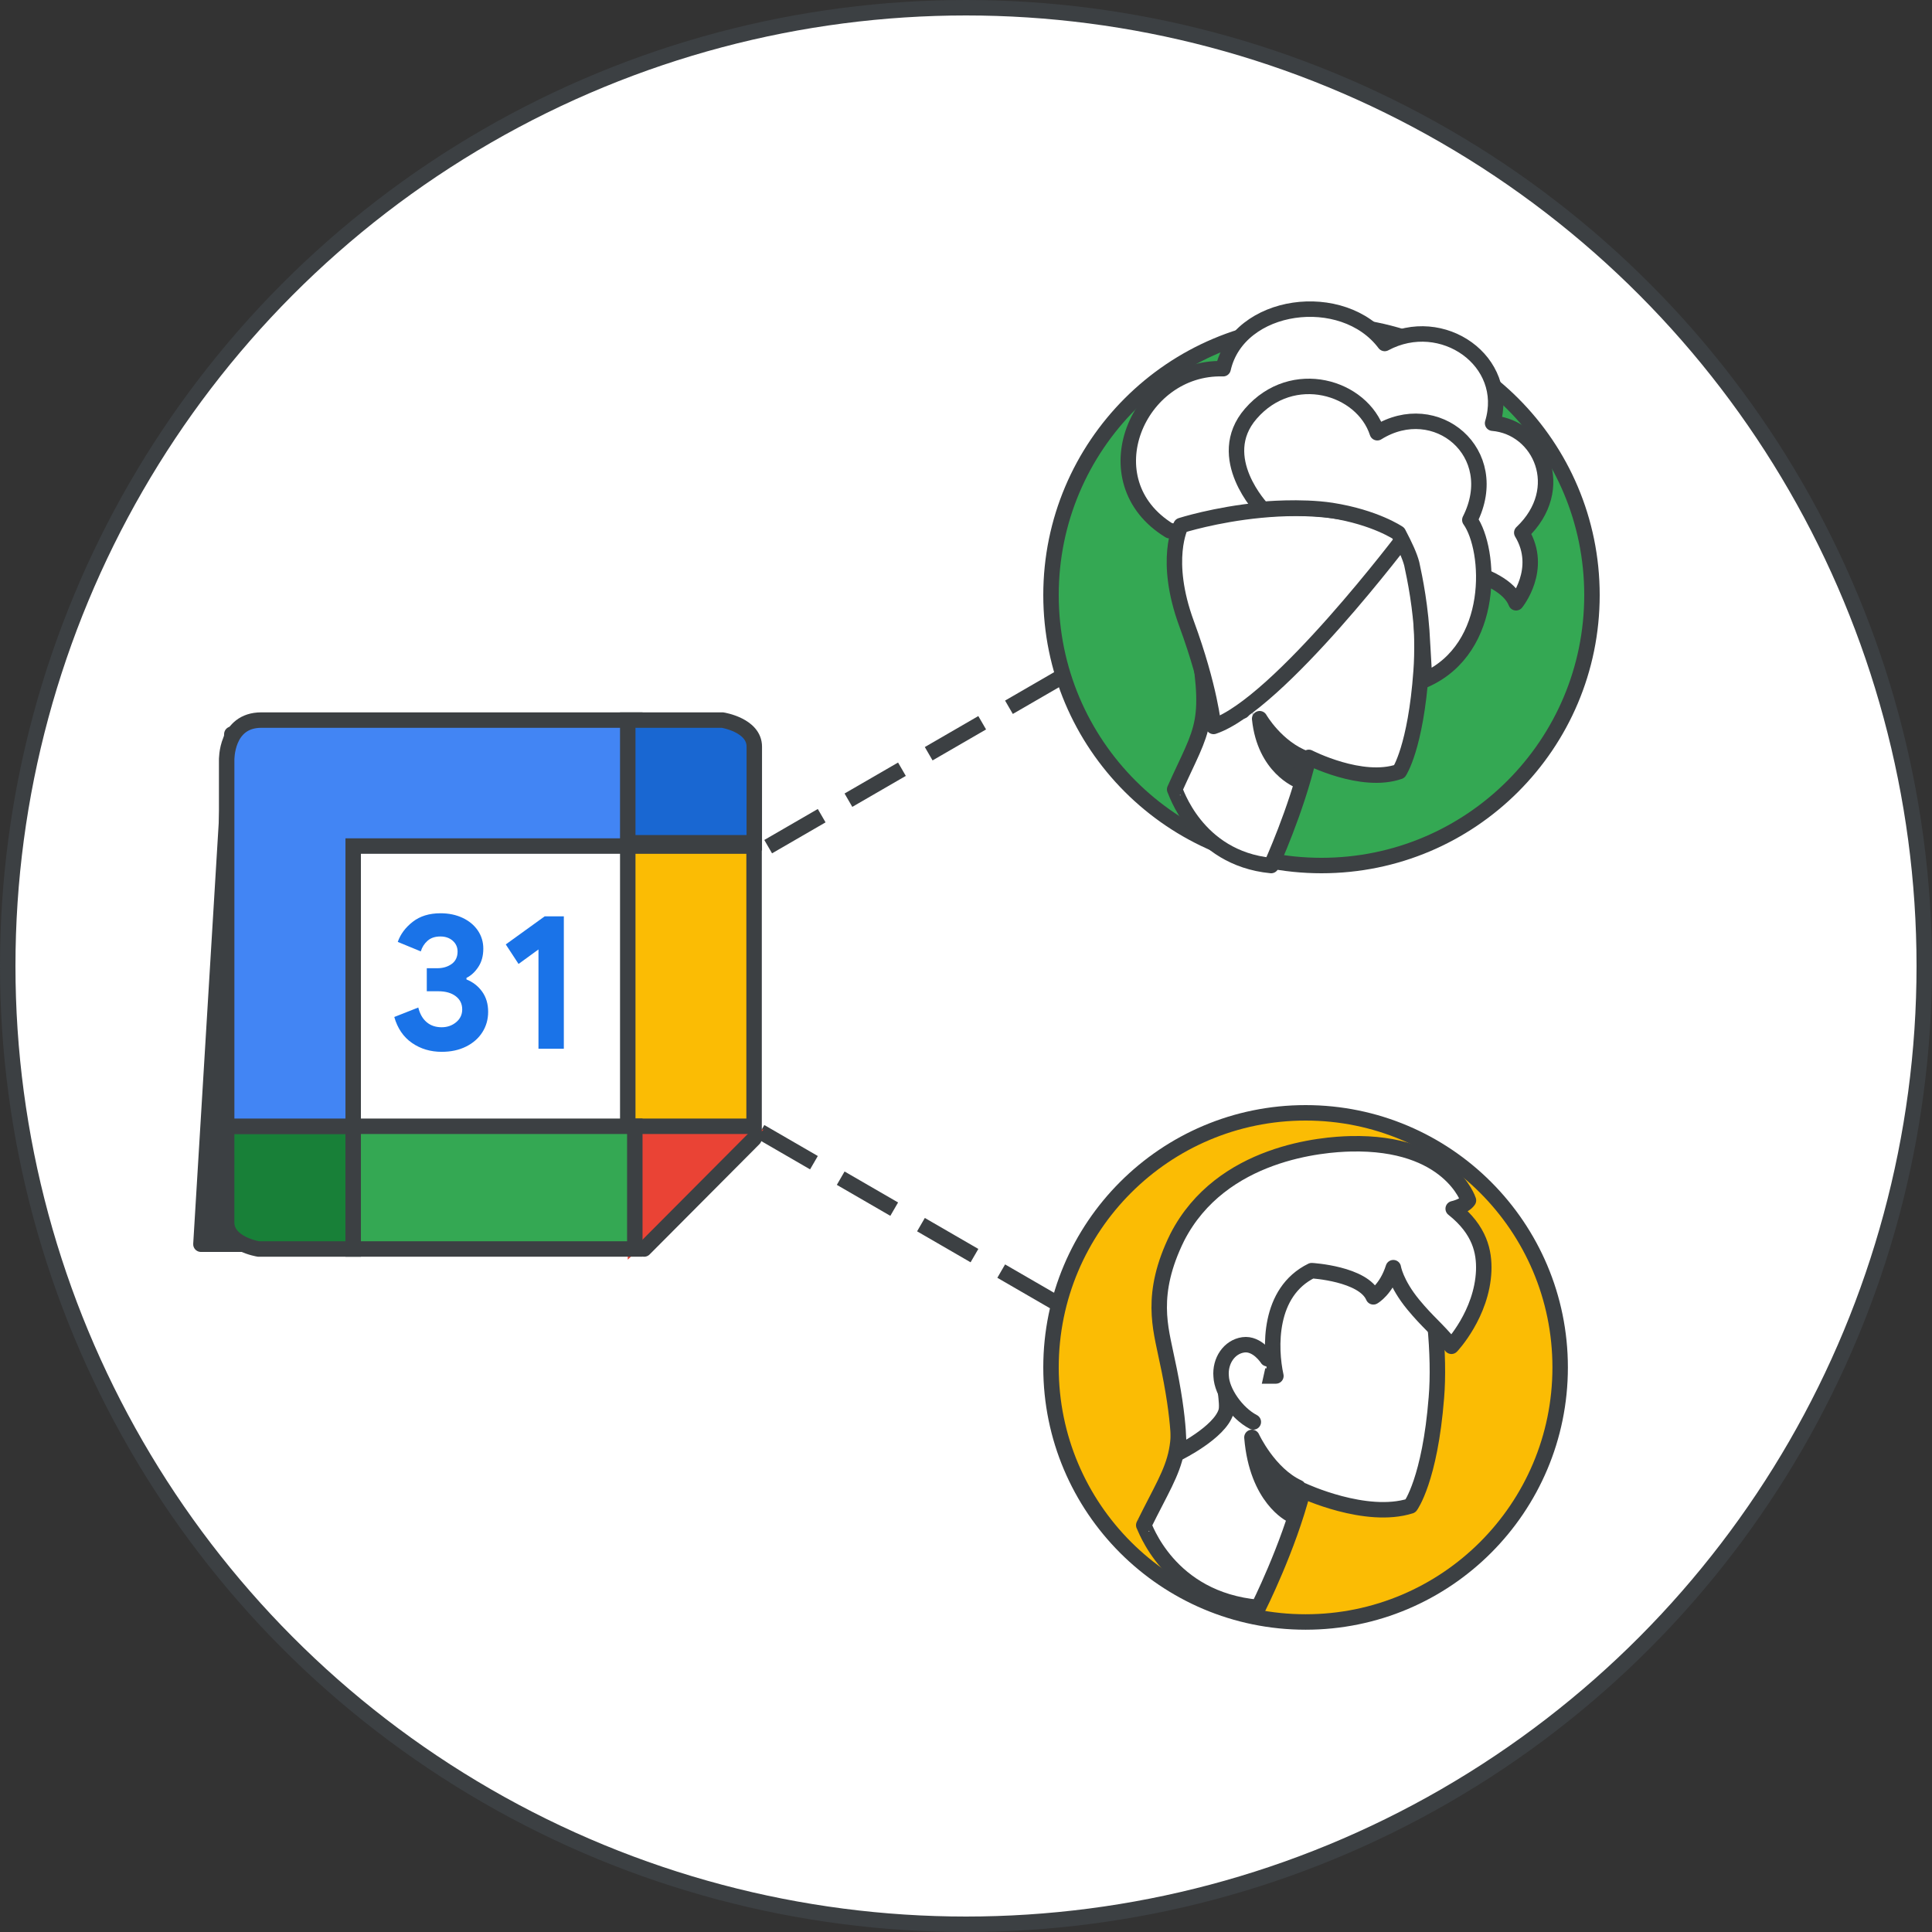
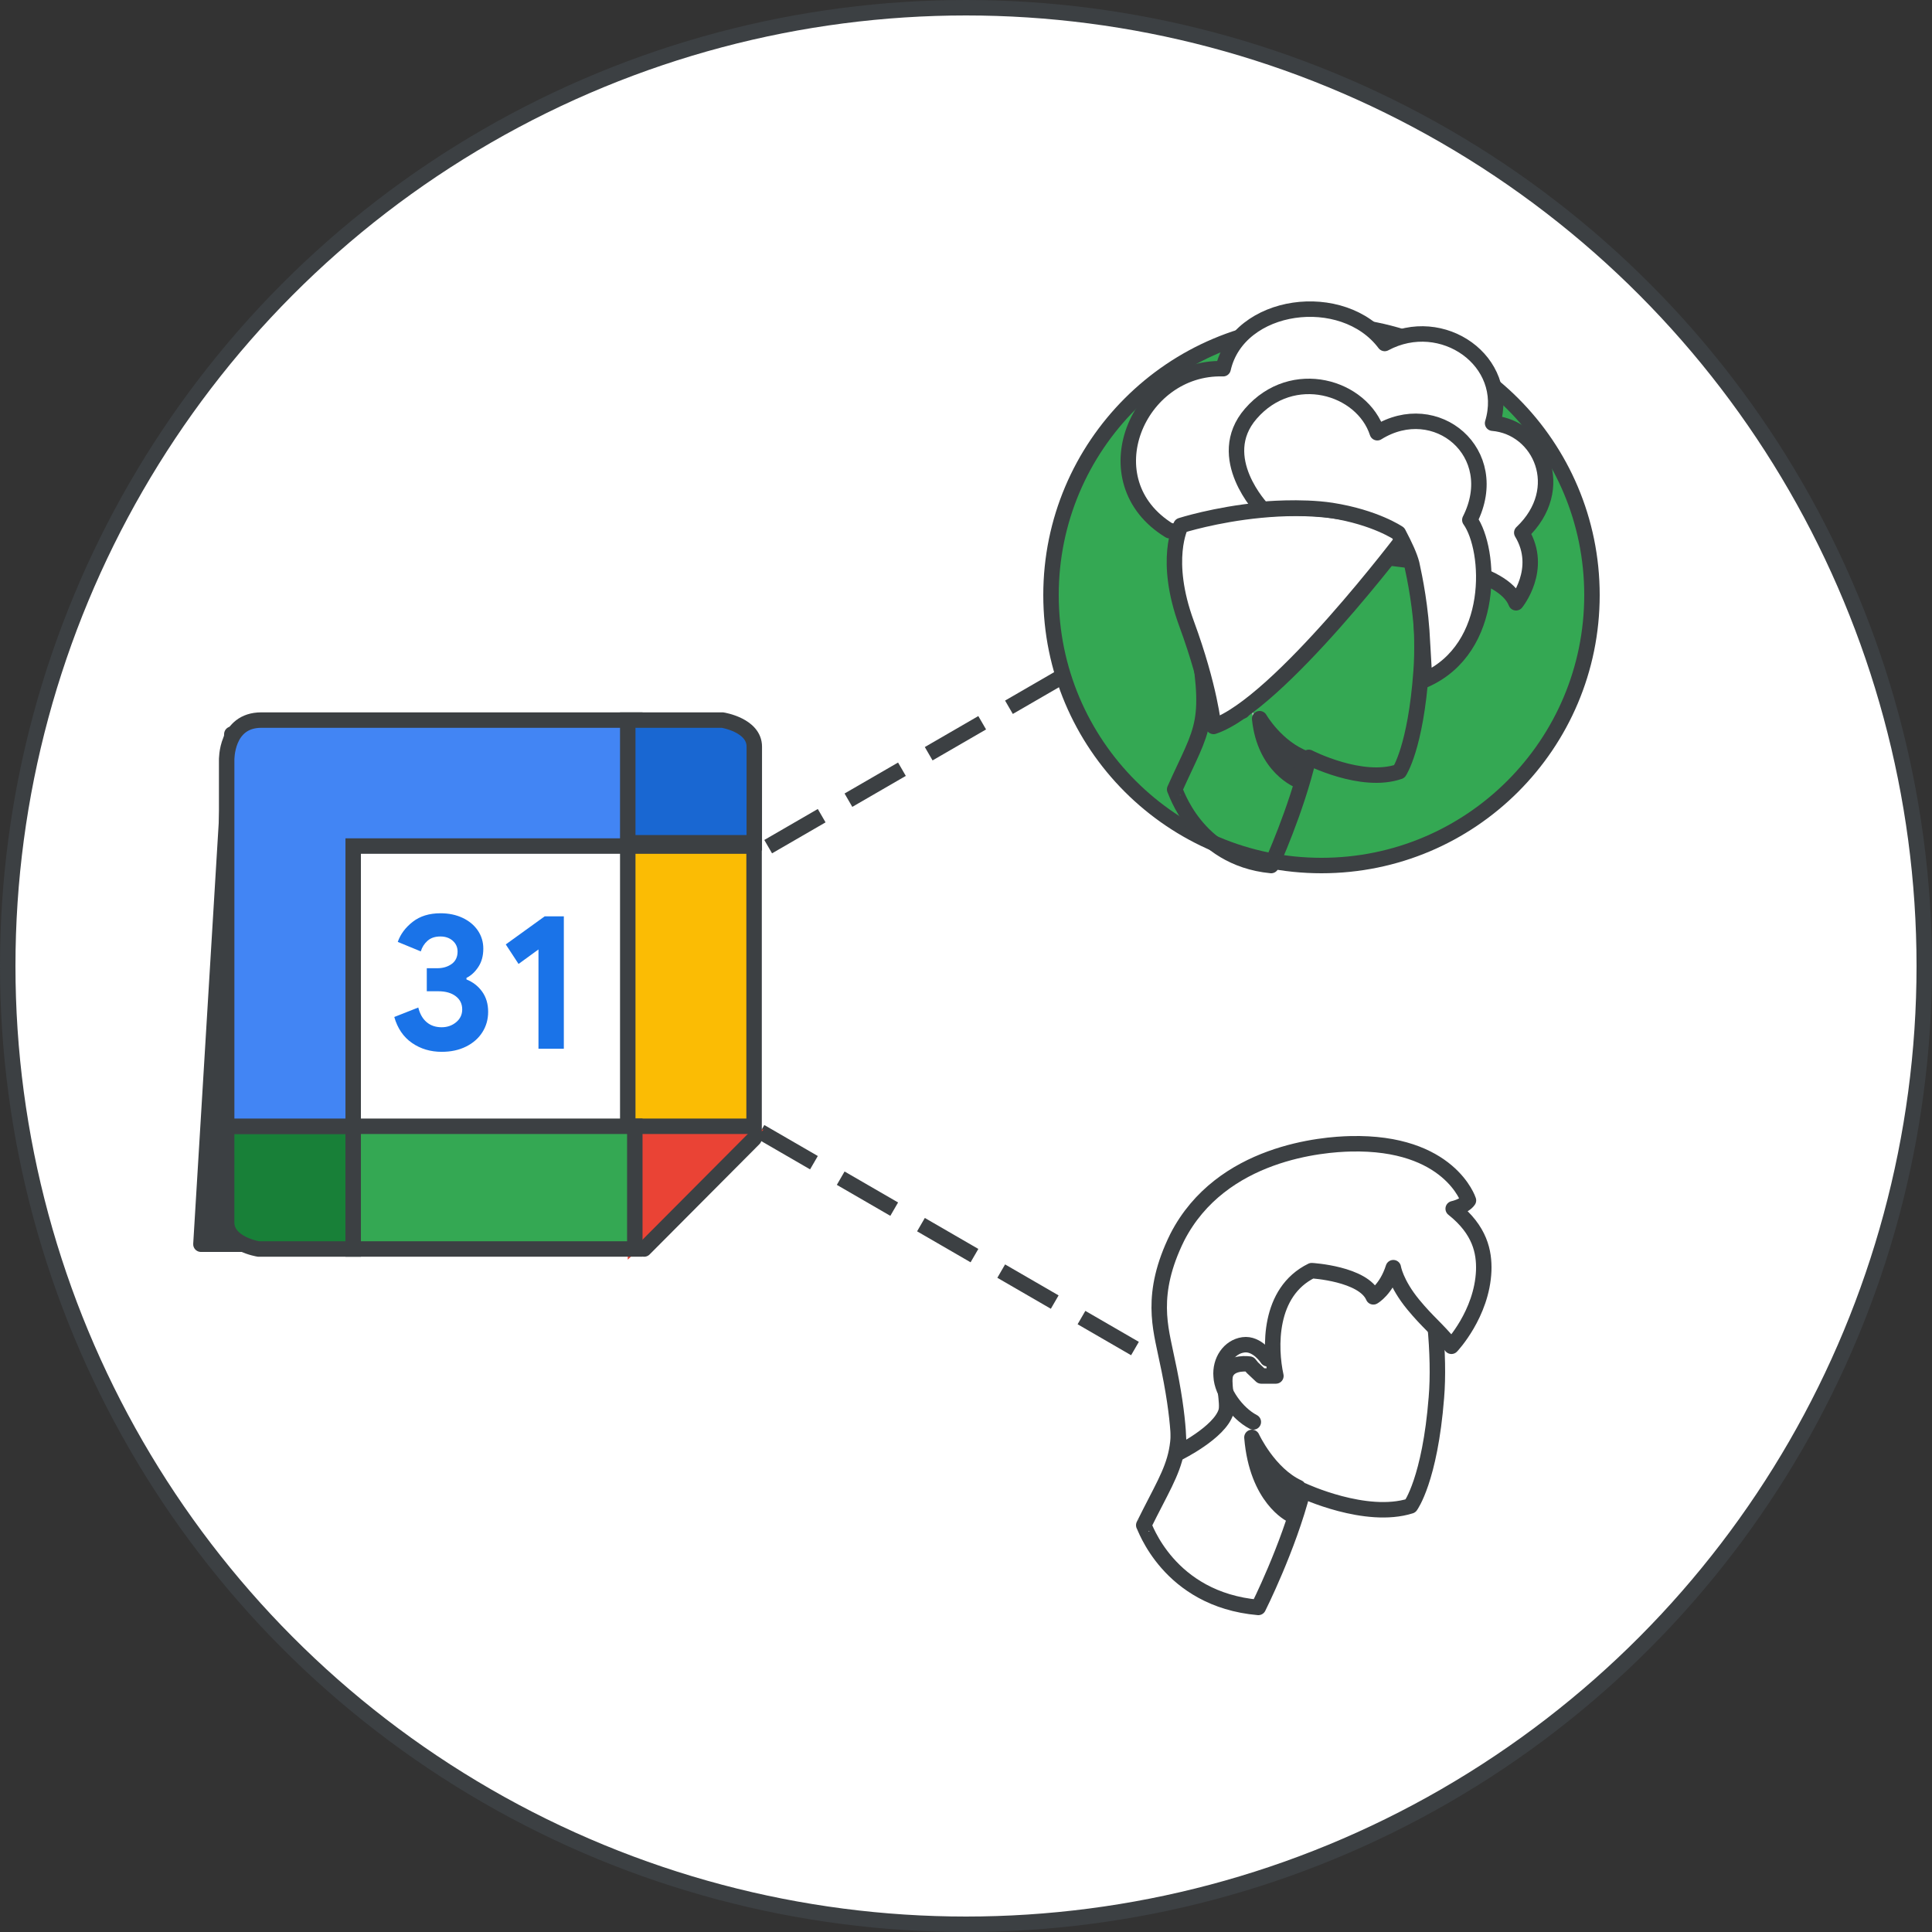
<svg xmlns="http://www.w3.org/2000/svg" width="125" height="125" viewBox="0 0 125 125" fill="none">
  <rect x="0" y="0" width="125" height="125" fill="#333333" stroke="none" />
  <g id="lc-set-up-calendar-delegation-circle-graphic" clip-path="url(#clip0_2_9232)">
    <circle id="mask" cx="62.5" cy="62.5" r="62" fill="white" stroke="#3C4043" />
    <path id="Line" d="M73.5 41L35.5 63" stroke="#3C4043" stroke-linecap="square" stroke-dasharray="3 3" />
    <path id="Line Copy" d="M73 87L35 65" stroke="#3C4043" stroke-linecap="square" stroke-dasharray="3 3" />
    <g id="bottom person">
-       <circle id="Oval" cx="84.471" cy="88.471" r="16.471" fill="#FBBC04" stroke="#3C4043" />
      <g id="Group 2">
        <path id="Path" d="M81.414 104C81.414 104 83.353 100.148 84.304 96.442C84.304 96.442 88.372 98.35 91.261 97.433C91.261 97.433 92.516 95.745 92.934 90.425C93.162 87.747 92.782 83.675 92.022 81.18C91.185 78.355 88.334 76.447 83.657 77.144C77.308 78.061 74.38 81.437 75.559 87.27C76.928 94.204 76.205 94.204 74 98.68C74.038 98.644 75.559 103.486 81.414 104Z" fill="white" stroke="#3C4043" stroke-linecap="round" stroke-linejoin="round" />
        <path id="Path_2" d="M83.53 98C83.53 98 81.325 96.96 81 93C81 93 82.084 95.36 84 96.24C84 96.24 83.892 96.68 83.819 97.04C83.675 97.44 83.53 98 83.53 98Z" fill="#3C4043" stroke="#3C4043" stroke-linecap="round" stroke-linejoin="round" />
        <path id="Path_3" d="M79.321 91.342C78.903 92.69 76.244 94 76.244 94C76.244 94 76.434 92.189 75.485 87.874C75.105 85.957 74.345 83.752 76.168 80.053C79.017 74.505 85.665 74.043 87.374 74.004C93.793 73.85 95.009 77.665 95.009 77.665C94.743 78.05 94.021 78.204 94.021 78.204C95.769 79.591 96.035 81.016 95.997 82.211C95.883 85.023 93.907 87.104 93.907 87.104C92.882 85.871 92.426 85.601 91.438 84.407C90.299 83.02 90.147 82.018 90.147 82.018C89.691 83.444 88.855 83.906 88.855 83.906C88.21 82.403 84.867 82.211 84.867 82.211C82.041 83.597 82.157 87.227 82.55 89.025H81.6L81.023 88.48L80.841 88.255C80.841 88.255 79.662 88.074 79.321 88.833C79.077 89.377 79.496 90.778 79.321 91.342Z" fill="white" stroke="#3C4043" stroke-linecap="round" stroke-linejoin="round" />
-         <path id="Path_4" d="M82 87.907C82 87.907 81.349 86.881 80.439 87.011C79.528 87.141 78.921 88.052 79.008 89.05C79.051 90.048 80.005 91.436 81.09 92" fill="white" />
        <path id="Path_5" d="M82 87.907C82 87.907 81.349 86.881 80.439 87.011C79.528 87.141 78.921 88.052 79.008 89.05C79.051 90.048 80.005 91.436 81.09 92" stroke="#3C4043" stroke-linecap="round" stroke-linejoin="round" />
      </g>
    </g>
    <g id="top person">
      <circle id="Oval_2" cx="85.5" cy="38.5" r="17.5" fill="#34A853" stroke="#3C4043" />
      <g id="People/profile2 greyscale">
        <g id="Group 27">
          <path id="Fill 1" fill-rule="evenodd" clip-rule="evenodd" d="M98.458 34.463C101.46 31.623 99.672 27.641 96.57 27.38C97.784 23.365 93.299 20.231 89.59 22.223C86.892 18.632 80.113 19.546 79.136 23.855C73.605 23.691 70.435 31.134 75.662 34.332L91.984 36.356C91.984 36.323 97.244 36.846 98.088 39C98.088 39 99.875 36.813 98.458 34.463Z" fill="white" />
          <path id="Stroke 3" fill-rule="evenodd" clip-rule="evenodd" d="M98.088 39C98.088 39 99.875 36.813 98.458 34.463C101.46 31.623 99.672 27.641 96.57 27.38C97.784 23.365 93.299 20.231 89.59 22.223C86.892 18.632 80.113 19.546 79.136 23.855C73.605 23.691 70.435 31.134 75.662 34.332L91.984 36.356C91.984 36.323 97.244 36.846 98.088 39Z" stroke="#3C4043" stroke-linecap="round" stroke-linejoin="round" />
-           <path id="Fill 5" fill-rule="evenodd" clip-rule="evenodd" d="M84.677 49.002C84.677 49.002 88.103 50.769 90.536 49.919C90.536 49.919 91.592 48.357 91.945 43.431C92.137 40.951 91.816 37.18 91.176 34.87C90.472 32.255 88.07 30.488 84.132 31.134C78.785 31.983 76.32 35.108 77.313 40.509C78.465 46.93 77.857 46.93 76 51.074C76.032 51.04 77.344 55.524 82.243 56C82.243 56 83.876 52.433 84.677 49.002Z" fill="white" />
          <path id="Stroke 7" fill-rule="evenodd" clip-rule="evenodd" d="M82.243 56C82.243 56 83.876 52.433 84.677 49.002C84.677 49.002 88.103 50.769 90.536 49.919C90.536 49.919 91.592 48.357 91.945 43.431C92.137 40.951 91.816 37.18 91.176 34.87C90.472 32.255 88.07 30.488 84.132 31.134C81.5 33.696 76.32 35.108 77.313 40.509C78.465 46.93 77.857 46.93 76 51.074C76.032 51.04 77.344 55.524 82.243 56Z" stroke="#3C4043" stroke-linecap="round" stroke-linejoin="round" />
          <path id="Stroke 9" d="M81 42.566C81 42.566 80.566 41.907 79.959 42.011C79.352 42.115 78.947 42.844 79.005 43.642C79.034 44.439 79.67 45.549 80.393 46" stroke="#3C4043" stroke-linecap="round" stroke-linejoin="round" />
          <path id="Fill 11" fill-rule="evenodd" clip-rule="evenodd" d="M83.53 50C83.53 50 81.325 49.168 81 46C81 46 82.084 47.888 84 48.592C84 48.592 83.892 48.944 83.819 49.232C83.675 49.584 83.53 50 83.53 50Z" fill="#BDC1C6" />
          <path id="Stroke 13" fill-rule="evenodd" clip-rule="evenodd" d="M84.03 50.5C84.03 50.5 81.825 49.668 81.5 46.5C81.5 46.5 82.584 48.388 84.5 49.092C84.5 49.092 84.392 49.444 84.319 49.732C84.175 50.084 84.03 50.5 84.03 50.5Z" fill="#3C4043" stroke="#3C4043" stroke-linecap="round" stroke-linejoin="round" />
          <path id="Fill 15" fill-rule="evenodd" clip-rule="evenodd" d="M78.518 47C78.518 47 78.296 44.503 76.771 40.353C75.246 36.203 76.454 34.485 76.454 34.485C76.454 34.485 85.092 31.08 91 34.582C91 34.582 82.742 45.573 78.518 47Z" fill="white" />
          <path id="Stroke 17" fill-rule="evenodd" clip-rule="evenodd" d="M91 34.582C91 34.582 82.742 45.573 78.518 47C78.518 47 78.296 44.503 76.771 40.353C75.246 36.203 76.407 34 76.407 34C76.407 34 85.276 31.157 91 34.582Z" stroke="#3C4043" stroke-linecap="round" stroke-linejoin="round" />
          <path id="Fill 19" fill-rule="evenodd" clip-rule="evenodd" d="M91 35.492L93 36C93 36 92.774 34.881 92.161 34L91 35.492Z" fill="white" />
          <path id="Stroke 21" fill-rule="evenodd" clip-rule="evenodd" d="M91 35.492L93 36C93 36 92.774 34.881 92.161 34L91 35.492Z" stroke="#3C4043" stroke-linecap="round" stroke-linejoin="round" />
          <path id="Fill 23" fill-rule="evenodd" clip-rule="evenodd" d="M81.691 32.956C81.691 32.956 78.464 29.605 80.926 26.768C83.621 23.656 88.145 25.024 89.11 27.998C92.903 25.639 97.294 29.298 95.098 33.64C96.462 35.555 96.828 41.949 92.171 44C92.171 44 92.033 41.567 92.037 41.675C91.938 39.281 91.538 37.401 91.339 36.478C91.206 35.965 90.906 35.315 90.474 34.495C90.474 34.495 88.977 33.469 86.149 33.025C84.12 32.717 81.691 32.956 81.691 32.956Z" fill="white" />
          <path id="Stroke 25" fill-rule="evenodd" clip-rule="evenodd" d="M81.691 32.956C81.691 32.956 78.464 29.605 80.926 26.768C83.621 23.656 88.145 25.024 89.11 27.998C92.903 25.639 97.294 29.298 95.098 33.64C96.462 35.555 96.828 41.949 92.171 44C92.171 44 92.033 41.567 92.037 41.675C91.938 39.281 91.538 37.401 91.339 36.478C91.206 35.965 90.906 35.315 90.474 34.495C90.474 34.495 88.977 33.469 86.149 33.025C84.12 32.717 81.691 32.956 81.691 32.956Z" stroke="#3C4043" stroke-linecap="round" stroke-linejoin="round" />
        </g>
      </g>
    </g>
    <path id="shadow" d="M15 47.5L17 80.5H13L15 47.5Z" fill="#3C4043" stroke="#3C4043" stroke-linecap="round" stroke-linejoin="round" />
    <g id="Calendar icon - illustrated">
      <path id="Path 5" fill-rule="evenodd" clip-rule="evenodd" d="M14.665 72.87H22.851V80.809H16.722C16.722 80.809 14.663 80.488 14.663 79.088C14.663 77.688 14.665 72.87 14.665 72.87Z" fill="#188038" stroke="#3C4043" />
      <rect id="white bg" x="22.851" y="54.557" width="18.783" height="18.783" fill="white" />
      <path id="Path_6" fill-rule="evenodd" clip-rule="evenodd" d="M41.073 54.741H22.851V72.87H14.665V49.191C14.665 49.191 14.6 46.589 16.907 46.589C19.215 46.589 41.073 46.589 41.073 46.589V54.741Z" fill="#4285F4" stroke="#3C4043" />
      <g id="31">
        <path id="Path_7" d="M28.578 68.053C27.852 68.053 27.211 67.862 26.656 67.478C26.101 67.094 25.719 66.534 25.51 65.799L27.063 65.186C27.163 65.595 27.342 65.91 27.601 66.131C27.86 66.353 28.185 66.463 28.578 66.463C28.937 66.463 29.248 66.355 29.511 66.138C29.773 65.921 29.905 65.645 29.905 65.311C29.905 64.952 29.765 64.666 29.485 64.454C29.206 64.241 28.828 64.134 28.352 64.134H27.613V62.644H28.29C28.657 62.644 28.968 62.552 29.223 62.369C29.477 62.185 29.605 61.918 29.605 61.567C29.605 61.283 29.5 61.05 29.291 60.866C29.083 60.682 28.816 60.59 28.49 60.59C28.148 60.59 27.872 60.682 27.664 60.866C27.455 61.05 27.309 61.279 27.225 61.555L25.735 60.941C25.911 60.44 26.234 60.006 26.706 59.639C27.177 59.272 27.776 59.088 28.503 59.088C29.037 59.088 29.515 59.188 29.936 59.388C30.358 59.589 30.686 59.862 30.919 60.209C31.153 60.555 31.27 60.945 31.27 61.379C31.27 61.839 31.163 62.231 30.951 62.556C30.738 62.882 30.481 63.12 30.18 63.27V63.37C30.598 63.537 30.936 63.8 31.195 64.159C31.453 64.518 31.583 64.952 31.583 65.462C31.583 65.954 31.458 66.396 31.207 66.789C30.957 67.181 30.604 67.49 30.149 67.715C29.694 67.941 29.17 68.053 28.578 68.053Z" fill="#1A73E8" />
        <path id="Path_8" d="M34.839 61.429L33.55 62.368L32.723 61.104L35.24 59.288H36.48V67.853H34.839V61.429Z" fill="#1A73E8" />
      </g>
      <path id="Path 5_2" fill-rule="evenodd" clip-rule="evenodd" d="M48.802 54.528H40.615V46.589H46.744C46.744 46.589 48.803 46.91 48.803 48.309C48.803 49.709 48.802 54.528 48.802 54.528Z" fill="#1967D2" stroke="#3C4043" />
      <path id="Path 3" fill-rule="evenodd" clip-rule="evenodd" d="M40.616 81.5V73.084H49.409L40.616 81.5Z" fill="#EA4335" />
      <path id="Line_2" d="M48.781 73.674L41.675 80.811" stroke="#3C4043" stroke-linecap="round" />
      <path id="Path 2" fill-rule="evenodd" clip-rule="evenodd" d="M40.616 54.741H48.789V72.87H40.616L40.616 54.741Z" fill="#FBBC04" stroke="#3C4043" />
      <path id="Path 4" fill-rule="evenodd" clip-rule="evenodd" d="M22.851 72.87V80.809H41.072V72.87H22.851Z" fill="#34A853" stroke="#3C4043" />
    </g>
  </g>
  <defs>
    <clipPath id="clip0_2_9232">
      <rect width="125" height="125" fill="white" />
    </clipPath>
  </defs>
</svg>